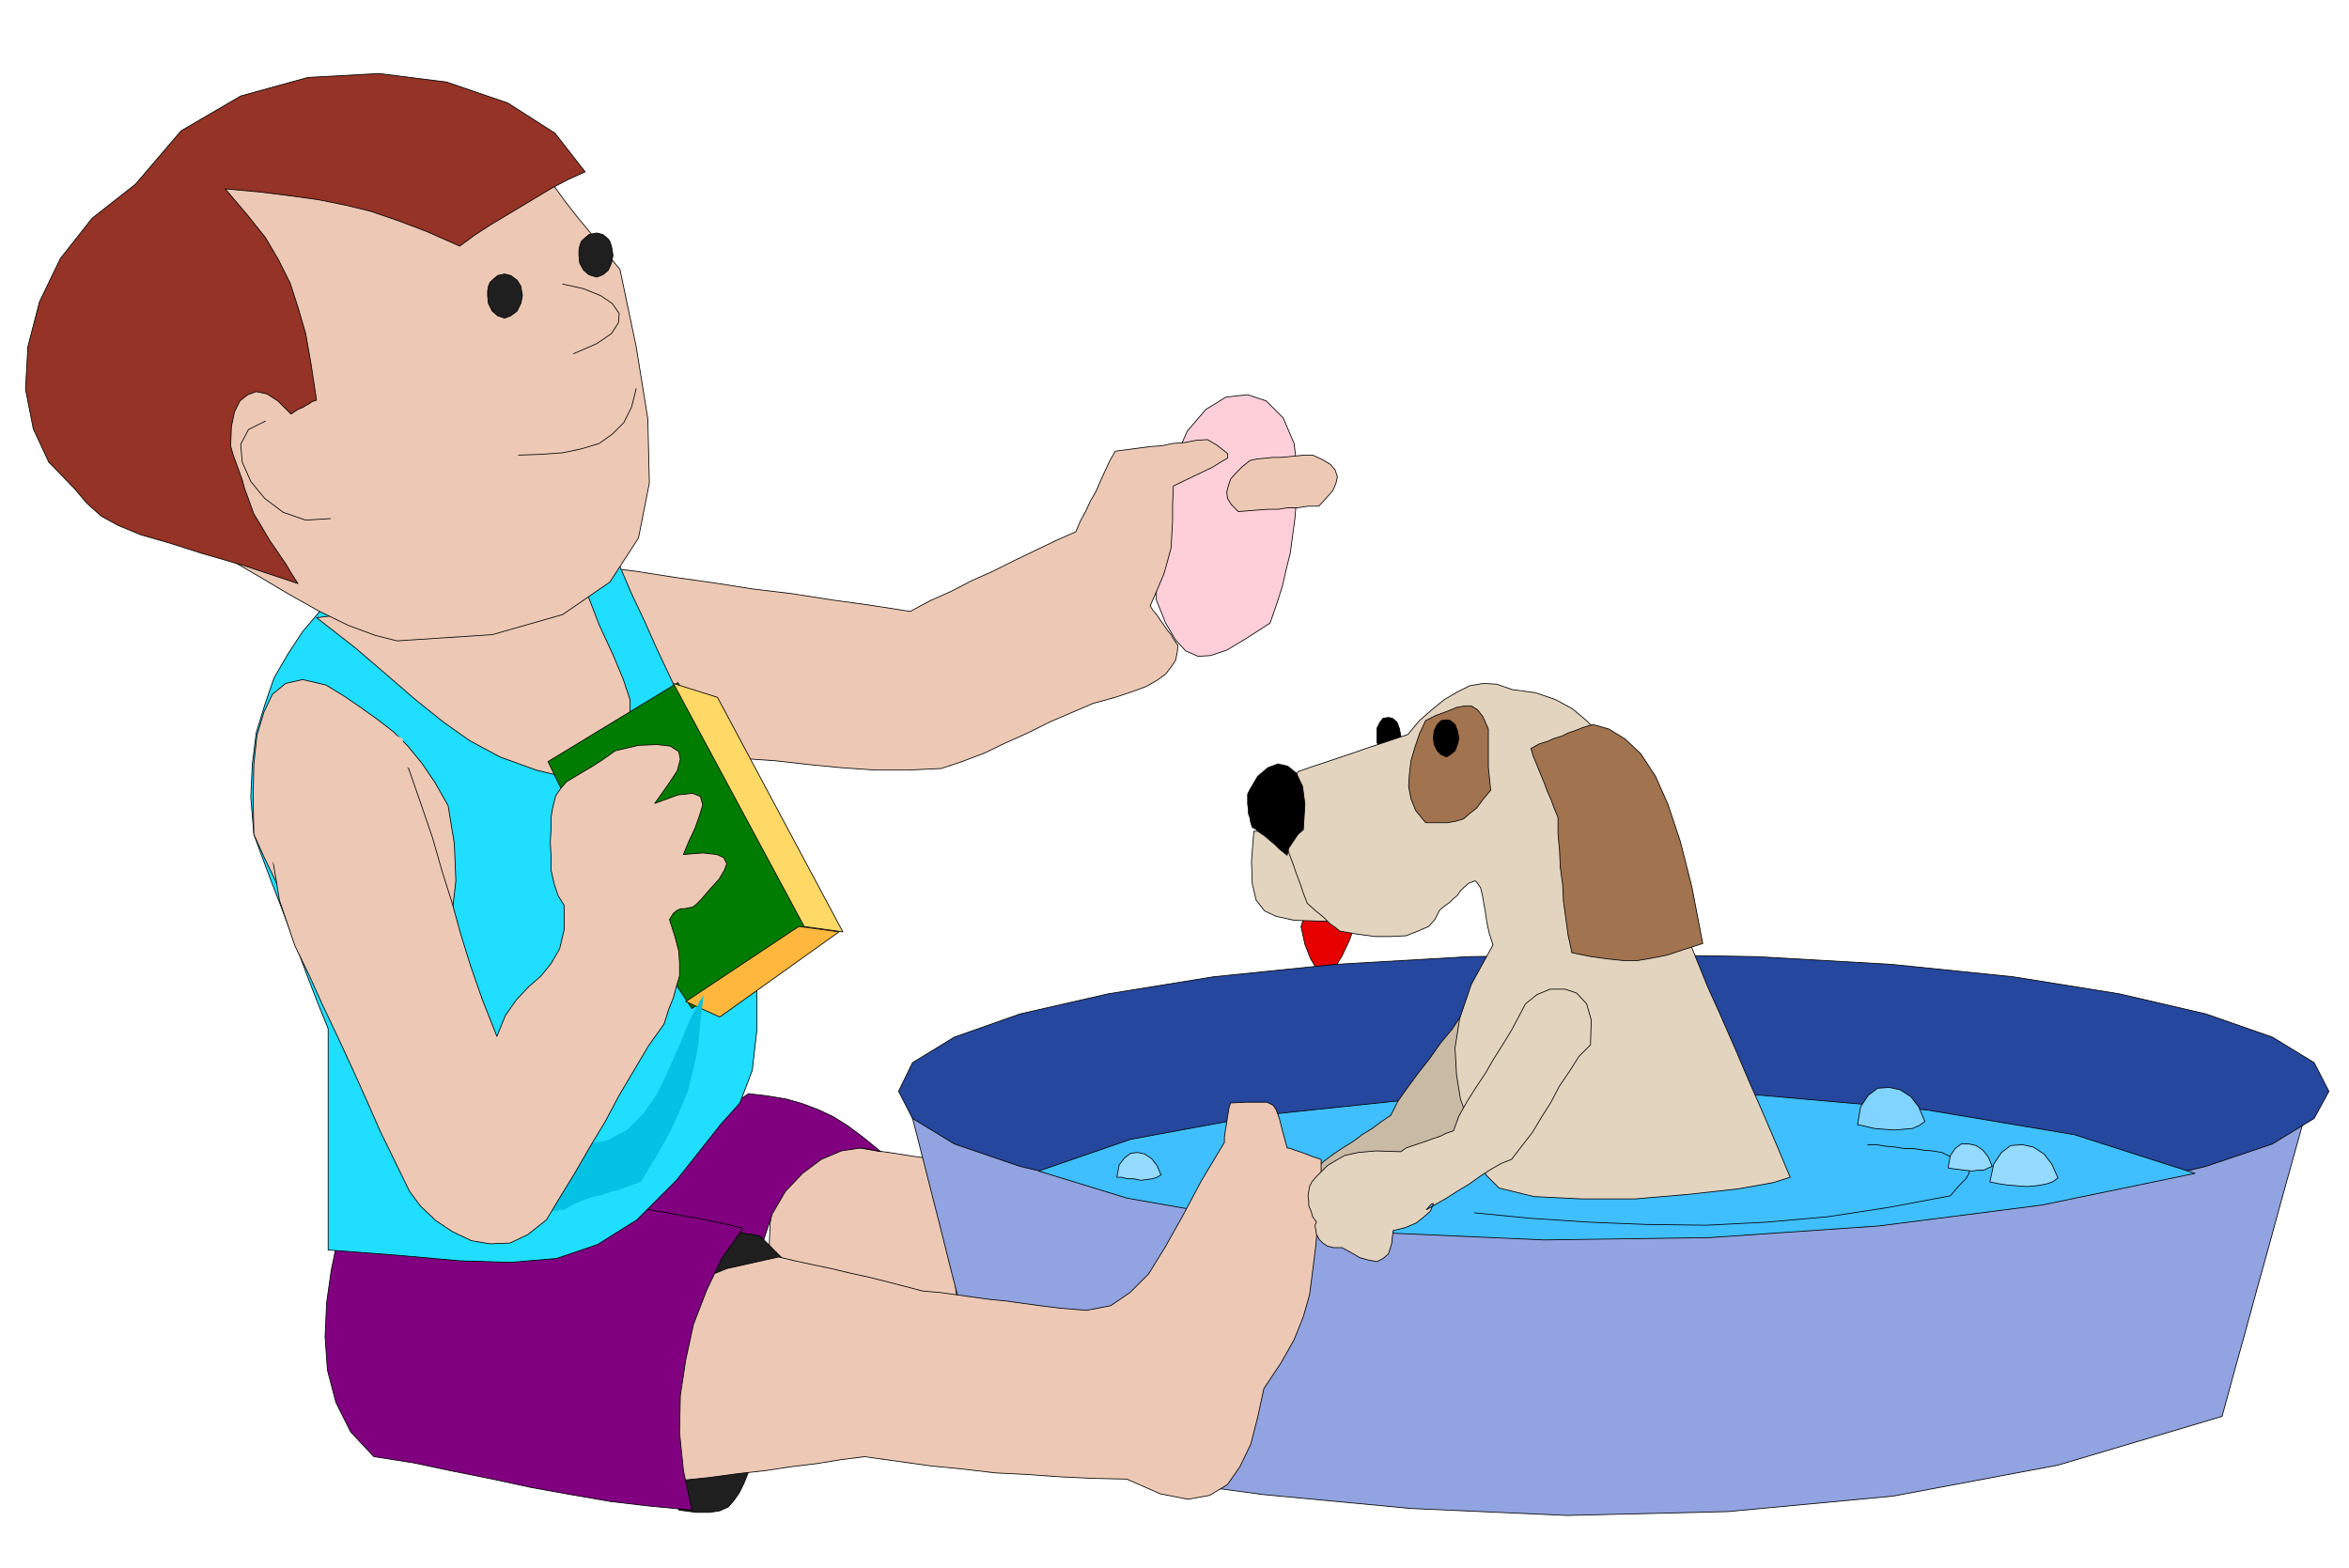
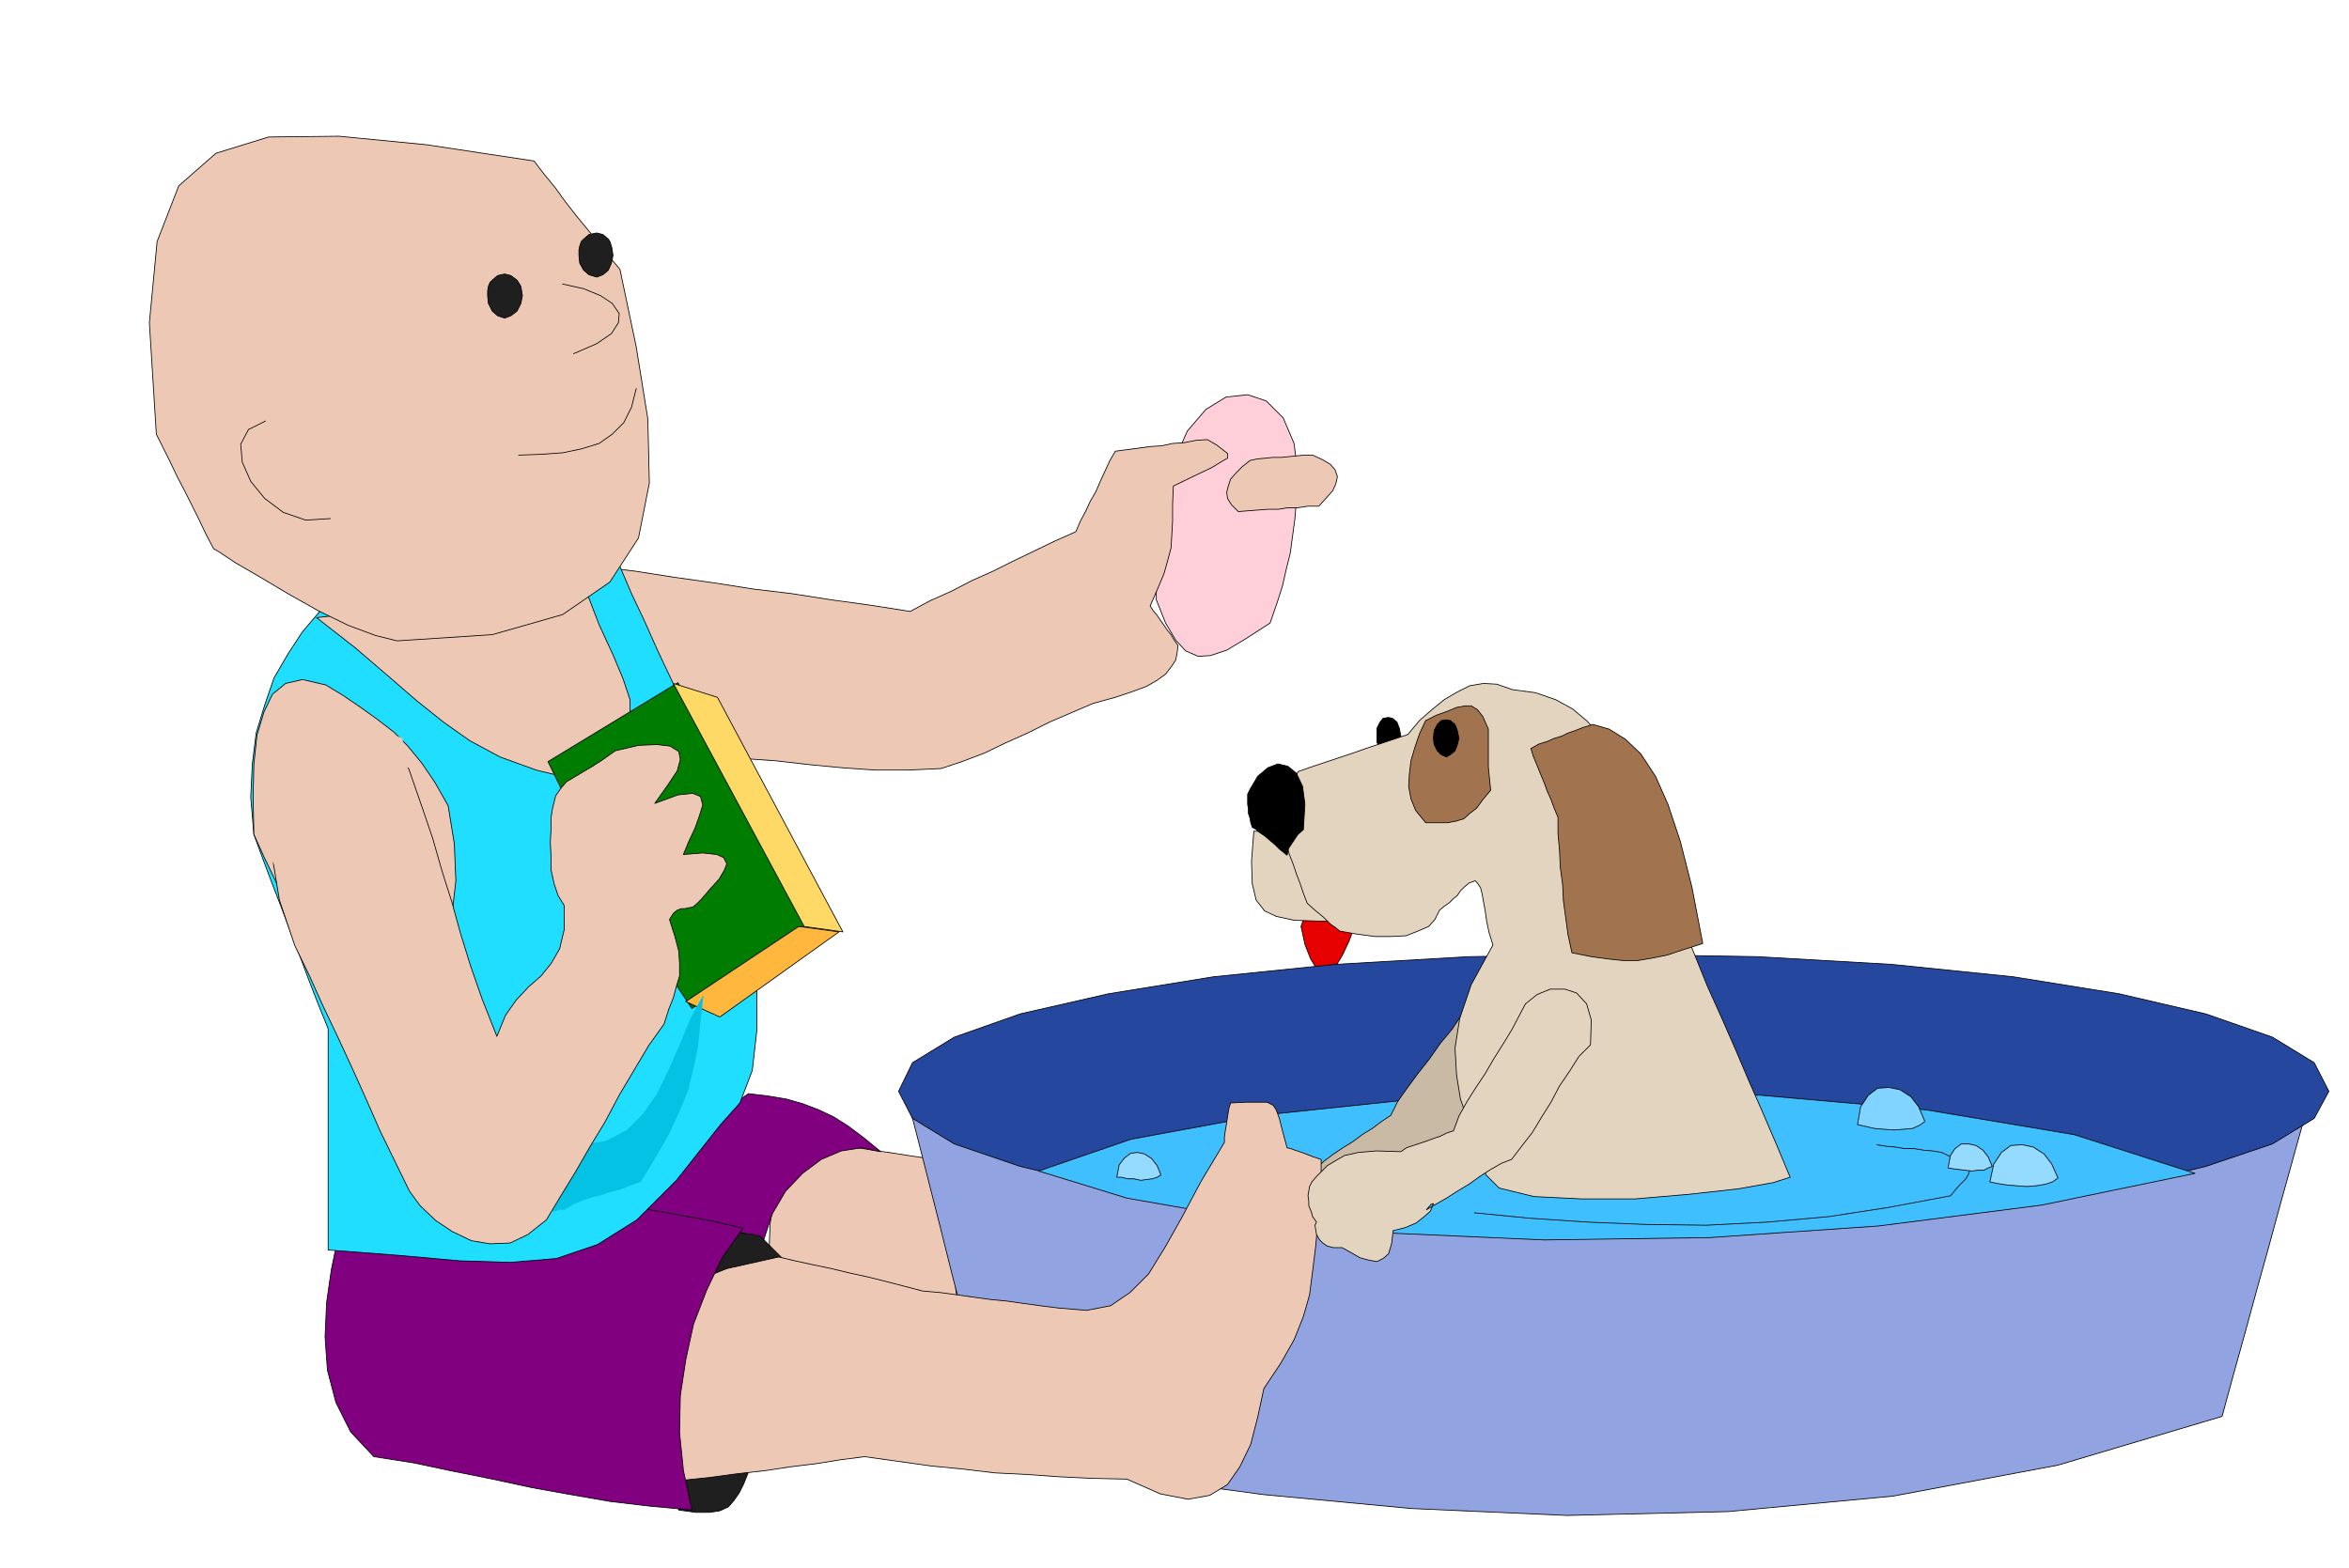
<svg xmlns="http://www.w3.org/2000/svg" width="490.455" height="327.446" fill-rule="evenodd" stroke-linecap="round" preserveAspectRatio="none" viewBox="0 0 3035 2026">
  <style>.pen0{stroke:#000;stroke-width:1;stroke-linejoin:round}.brush2{fill:#000}.brush3{fill:#e3d4bf}.brush4{fill:#edc9b5}.brush5{fill:purple}.brush9{fill:#1f1f1f}.brush14{fill:#a1734f}.pen1{stroke:none}.brush19{fill:#94dbff}</style>
  <path d="m1695 1155-5 9-2 11-2 5-1 6-2 5-2 6 5 23 7 18 7 12 9 6 8-1 9-7 8-13 9-19 3-8 1-5v-3l1-3-1-3v-3l2-5 4-6-9-5-7-3-7-3-6-2-7-3-7-2-7-4-8-3z" class="pen0" style="fill:#e60000" />
  <path d="m1794 927 5 1 6 5 3 8 2 10-2 8-3 8-6 5-5 3-7-3-4-5-4-8v-18l4-8 4-5 7-1z" class="pen0 brush2" />
  <path d="m1620 1074-3 39 1 29 5 21 11 14 15 7 23 5 30 1 39 1-7-15-6-14-7-14-6-14-7-14-6-14-7-14-6-14-10-1-9-1h-16l-9-1-8-1h-17z" class="pen0 brush3" />
  <path d="m1081 1480 15 1 19 3 19 3 21 3 19 3 20 3 18 2 18 3 3 24 1 24v47l-1 23 1 24 1 24 4 25-31-7-30-6-31-6-30-6-31-7-30-6-30-6-30-6-2-35 1-26 3-20 7-15 10-15 17-14 21-17 28-20z" class="pen0 brush4" />
  <path d="m967 1413 25 3 24 4 21 6 21 8 19 9 19 12 20 15 22 18-25-5-26 4-26 11-24 18-22 23-17 29-11 33-2 37-29-10-29-9-29-9-28-9-29-10-28-9-29-9-28-9 19-16 25-18 29-21 32-21 31-22 29-20 26-19 20-14z" class="pen0 brush5" />
  <path d="m1170 1410 15 58 15 59 15 59 15 60 15 58 15 59 15 59 16 60 162 25 179 24 191 18 202 9 208-5 213-20 213-40 212-63 15-55 15-54 15-55 15-54 15-55 15-54 15-54 16-54-228 1-228 2-228 1-227 3-228 1-228 2-228 2-227 3z" class="pen0" style="fill:#91a3e0" />
  <path d="m2085 1233 185 3 174 10 157 16 137 22 112 26 86 30 54 33 19 37-19 35-54 33-86 29-112 27-137 21-157 17-174 11-185 4-187-4-173-11-157-17-136-21-114-27-85-29-54-33-18-35 18-37 54-33 85-30 114-26 136-22 157-16 173-10 187-3z" class="pen0" style="fill:#26479e" />
  <path d="m1342 1513 119-41 168-31 200-21 221-8 224 3 215 19 191 32 156 50-198 41-211 27-218 15-214 3-203-9-182-18-154-27-114-35z" class="pen0" style="fill:#40bfff" />
  <path d="m877 1951 22 3h18l13-2 11-5 7-8 7-10 6-12 6-15 6-34 6-34 7-33 7-33 6-34 7-33 7-33 7-33-10-10-9-9-10-10-9-9-9-2-9-1-9-2-9-2-26 39-23 42-20 43-14 46-9 46-1 48 7 48 17 49z" class="pen0 brush9" />
  <path d="m1899 1296-11 16-12 18-15 18-14 20-15 19-14 19-12 17-9 18-12 8-12 9-13 8-12 9-13 8-12 8-12 9-10 9-7 4-7 5-7 5-6 6-7 4-7 5-6 5-6 6 22-3 23-2 22-2 24-2 22-3 23-1 23-2 24-1 7-12 11-11 12-12 14-11 13-12 12-11 11-11 9-10-5-19-2-18-3-19-1-18-3-19-2-19-3-18-2-17z" class="pen0" style="fill:#c9baa6" />
  <path d="m1006 1624 21 5 23 5 24 5 25 6 23 5 24 6 23 6 23 6 23 2 22 3 21 3 22 3 21 2 21 3 22 3 24 3 36 3 31-6 25-17 24-24 21-34 22-39 25-47 30-50v-7l1-7 1-6 1-6 1-7 1-6 1-6 2-6 21-1h26l8 4 4 6 4 11 4 16 6 22 5 1 5 2 6 2 6 2 5 2 5 2 6 2 6 2v38l-4 39-3 35-4 32-4 31-8 28-12 30-17 30-22 33-8 37-9 35-14 29-16 23-23 14-28 5-36-7-43-19-45-1-42-2-42-3-41-2-42-5-41-4-43-6-43-6-31 4-31 5-33 4-33 5-36 4-37 5-39 4-40 5-2-68-1-56 2-46 8-37 17-30 31-23 47-19 67-15z" class="pen0 brush4" />
  <path d="m447 1569-11 33-8 39-6 42-2 44 3 43 11 42 19 38 30 32 51 8 52 11 50 10 51 11 50 9 52 9 51 6 54 5-11-51-5-49 1-48 7-46 10-46 17-44 20-42 27-38-20-5-19-4-19-4-19-3-20-4-19-3-18-4-18-3-47 3-45 2h-45l-44 1-45-1h-45l-45 2-45 5z" class="pen0 brush5" />
  <path d="m1516 598 18-41 24-28 26-16 28-3 24 8 22 22 14 33 6 48-3 26-2 24-3 22-3 22-5 20-5 22-7 22-9 26-31 20-25 15-21 7-16 1-16-7-13-14-13-22-12-30v-25l1-22 1-22 3-20 2-21 4-21 5-22 6-24z" class="pen0" style="fill:#ffcfd9" />
  <path d="m771 732 50 6 51 8 50 7 51 8 50 6 51 8 51 7 51 8 26-14 27-12 27-14 27-12 26-13 27-13 27-13 27-12 6-14 7-13 6-13 7-12 6-14 6-13 6-13 7-12 15-2 15-2 15-2 15-1 14-3 15-1 15-3 15-1 12 7 9 7 5 4v6l-7 4-13 8-21 10-29 14-1 24v21l-1 18-1 17-4 15-5 18-8 19-10 23 4 6 5 6 4 6 5 7 4 6 5 6 4 7 5 7-1 9-2 10-6 9-7 9-11 8-14 8-19 7-21 7-29 8-28 12-28 12-28 14-29 13-27 13-29 11-27 9-43 2h-42l-43-3-42-4-44-5-43-3h-42l-41 4-15-34-13-32-13-31-12-30-13-31-12-30-14-32-13-32z" class="pen0 brush4" />
  <path d="m414 789-23 27-19 29-18 31-12 35-11 36-5 40-2 43 4 48 11 30 12 32 12 31 12 32 12 31 12 32 12 31 13 32v286l92 7 78 7 66 2 59-5 53-18 51-32 51-51 57-72 25-28 16-42 6-53v-60l-7-66-10-65-14-64-14-57-17-36-17-36-17-36-16-35-17-36-16-36-17-36-15-35-52 8-48 7-48 6-46 7-48 6-47 7-49 7-49 9z" class="pen0" style="fill:#1fdeff" />
  <path d="m409 798 50 39 42 36 37 32 35 28 34 24 39 21 47 17 57 14 34-32 21-26 9-24v-23l-9-27-13-31-18-39-18-47-44 4-43 5-44 5-43 5-44 4-43 5-43 5-43 5zm12 87 23 14 22 15 21 15 22 17 18 18 18 22 17 25 17 30 8 49 2 48-5 43-12 40-21 33-28 28-37 20-47 12-15-30-14-30-14-30-13-29-15-30-13-29-14-29-13-29-1-49 1-42 4-37 9-30 11-23 17-14 22-5 30 7z" class="pen0 brush4" />
  <path d="m708 984 168-102 166 313-148 108-28-42-25-39-24-39-22-37-23-39-21-39-22-41-21-43z" class="pen0" style="fill:#007d00" />
  <path d="m1819 949-18 6-18 6-18 6-17 6-18 6-18 6-18 6-17 6-3 8-3 9-3 9-3 9-3 9-3 9-3 9-2 9 3 12 5 12 4 12 5 13 4 12 5 13 4 12 5 13 10 9 11 9 4 4 5 5 6 4 6 5 23 4 23 3h20l20-1 15-6 14-6 8-9 6-12 6-5 7-5 5-5 5-4 4-6 5-5 6-5 8-3 3 3 4 6 2 8 2 11 2 11 2 14 3 14 5 16-28 51-15 44-6 38 2 35 5 31 11 31 11 32 11 35 17 17 45 11 61 3h70l70-6 63-7 45-8 22-7-18-43-18-42-18-41-17-40-18-41-18-40-17-42-17-41-9-24-8-24-8-23-8-23-9-24-8-24-8-23-7-23-13-18-13-18-15-18-15-17-19-16-22-12-26-9-30-4-20-7-17-1-18 3-16 8-17 10-16 13-16 14-15 18z" class="pen0 brush3" />
  <path d="m1962 1314-9 17-11 18-12 19-11 19-12 18-12 19-10 18-7 19-9 3-8 4-9 3-8 3-9 3-9 3-9 3-7 5-32-1-23 2-18 4-12 7-10 6-7 7-7 7-6 7-3 6-1 6-1 6 1 7v6l3 7 2 7 5 7-2 4 1 6 1 6 4 7 4 4 6 4 8 2h11l11 6 12 7 11 3 11 2 8-4 7-6 4-13 2-17 16-4 14-6 10-8 8-7 3-7 1-3-3 1-6 7 12-7 14-8 14-9 15-9 14-10 14-9 14-8 13-5 13-17 14-18 12-20 12-19 11-21 13-19 12-19 15-15 1-32-6-21-13-14-15-5h-19l-17 7-15 12-9 17z" class="pen0 brush3" />
  <path d="m1842 931-8 17-6 18-5 17-2 17-1 16 3 16 6 15 13 16h28l11-2 10-3 8-7 9-7 8-11 10-12-1-10-1-10-1-10v-49l-7-16-7-9-8-5h-8l-11 2-12 5-14 5-14 7z" class="pen0 brush14" />
  <path d="m1615 1020-3 6v13l1 7v5l2 6 1 6 2 6 4 2 6 5 6 4 7 6 6 5 6 6 5 4 5 4 2-9 6-9 6-9 7-6 2-33-3-23-8-17-11-9-13-3-13 5-13 11-10 17z" class="pen0 brush2" />
  <path d="m1978 967 3 10 5 12 4 10 5 12 4 11 5 11 4 11 5 12v21l2 22 1 22 3 22 1 21 3 22 3 22 5 23 25 5 22 3 19 2h19l18-3 20-4 21-7 25-8-14-73-15-59-16-48-16-36-19-29-20-19-21-13-21-6-13 4-10 4-9 3-8 4-10 3-9 4-10 3-11 6z" class="pen0 brush14" />
  <path d="M1696 588h-11l-10 1-10 1-10 1h-11l-9 1-11 1-9 2-10 8-8 8-7 8-3 9-2 8 1 8 5 8 9 9 12-1 13-1 13-1h14l12-2h13l13-2h14l10-11 8-9 4-9 2-9-3-9-6-7-10-6-13-6z" class="pen0 brush4" />
  <path d="m870 883 57 18 162 303-50-7-169-314z" class="pen0" style="fill:#ffd966" />
  <path d="m886 1294 146-97 52 7-154 110-44-20z" class="pen0" style="fill:#ffb83d" />
  <path d="m1869 930 5 1 6 5 3 8 2 10-2 8-3 8-6 5-5 3-7-3-5-5-4-8-1-8 1-10 4-8 5-5 7-1z" class="pen0 brush2" />
  <path d="m202 561 9 18 9 18 9 19 10 19 9 18 9 18 9 19 10 19 7 4 21 14 31 18 37 22 39 22 39 19 35 13 28 7 123-8 91-26 61-42 37-57 14-71-2-83-15-93-21-100-15-18-14-18-14-17-14-17-14-18-13-18-14-17-13-17-139-21-113-11-91 1-68 21-48 42-28 72-10 105 9 144z" class="pen0 brush4" />
-   <path d="m291 244 44 4 40 5 36 5 35 7 33 8 35 12 37 14 43 19 19-14 20-13 20-12 20-12 20-12 20-12 21-11 22-10-39-50-61-39-79-27-87-11-92 5-87 24-77 45-59 69-56 44-41 52-27 56-15 58-3 55 10 51 20 43 33 34 16 19 19 17 22 12 29 12 35 10 44 14 55 16 69 23-9-14-7-12-7-10-6-9-7-10-6-10-7-12-8-13-4-11-4-11-4-11-3-11-4-11-4-11-4-11-3-11 1-25 4-19 7-14 10-8 11-4 14 3 14 9 17 17 9-6 7-3 3-2 4-2 4-3 6-2-7-46-7-40-10-34-10-31-15-30-17-29-24-30-28-33z" class="pen0" style="fill:#943326" />
  <path fill="none" d="m727 367 27 6 22 9 15 10 9 13-1 12-9 14-19 13-30 13m-71 131 29-1 28-2 24-5 23-7 17-12 15-15 10-20 6-24" class="pen0" />
  <path d="m729 1563 12-7 12-5 12-4 12-3 12-4 12-3 13-5 14-5 20-33 17-30 13-28 11-27 7-28 6-29 3-32 4-35-17 31-14 34-14 32-15 31-18 26-21 21-27 14-32 5-6 10-6 11-6 10-5 12-6 11-5 11-6 11-5 12 5-2h6l6-2h6z" class="pen1" style="fill:#03c2e3" />
  <path d="m652 354 8 2 8 6 2 3 3 5 1 6 1 6-2 10-5 10-8 6-8 3-9-3-7-6-5-10-1-10v-6l1-6 2-5 3-3 7-6 9-2zm119-53 8 2 7 6 2 3 2 6 1 5 1 7-2 10-4 9-7 6-8 3-10-3-7-6-5-9-1-10v-7l1-5 2-6 3-3 7-6 10-2z" class="pen0 brush9" />
  <path fill="none" d="m343 544-22 11-10 19 2 23 11 25 18 22 24 18 29 10 32-2" class="pen0" />
  <path d="m528 993 16 46 15 44 12 42 13 41 11 40 13 42 15 43 19 48 11-27 14-20 16-17 16-14 13-16 11-19 6-25v-31l-8-13-5-15-4-18v-17l-1-19 1-17v-15l2-12 4-16 7-10 7-8 10-6 10-6 12-7 14-9 17-12 30-7 24-1 17 2 11 7 2 10-4 15-12 18-17 24 30-11 19-2 10 4 3 11-4 13-6 17-8 17-7 17 25-2 18 2 9 4 4 8-3 8-7 12-11 12-12 14-6 6-5 4-6 1-4 1h-5l-5 2-5 4-5 8 7 22 5 19 1 16v16l-4 13-4 15-6 15-6 19-20 28-19 32-19 32-18 34-20 33-19 33-19 31-18 30-24 19-23 11-26 1-24-4-25-12-21-14-20-19-14-19-19-39-19-39-18-41-18-40-19-41-19-40-18-40-18-37-20-59-10-61-3-59 10-50 20-37 35-16 49 10 66 43z" class="pen0 brush4" />
  <path d="m331 1077 32 55 12-112 34-42 45 7 77 32-11-63-87-35-70 35-24 42-1 3-1 9-2 13-2 15-2 14-1 14v9l1 4z" class="pen1 brush4" />
-   <path fill="none" d="m1905 1567 72 7 75 5 75 3 78 1 78-4 79-7 78-12 80-15 11-13 9-9 4-7 1-5-4-5-7-4-11-6-14-7-12-2-12-1-12-2h-12l-12-2-12-1-12-2h-12" class="pen0" />
+   <path fill="none" d="m1905 1567 72 7 75 5 75 3 78 1 78-4 79-7 78-12 80-15 11-13 9-9 4-7 1-5-4-5-7-4-11-6-14-7-12-2-12-1-12-2h-12l-12-2-12-1-12-2" class="pen0" />
  <path d="m2571 1527 9 2 13 2 12 1 14 1 12-1 12-2 9-3 7-5-8-18-10-13-14-9-14-3-15 1-12 9-10 15-5 23z" class="pen0 brush19" />
  <path d="m2400 1453 9 2 13 3 12 1 14 1 11-1 12-1 9-4 7-5-8-19-10-13-14-9-14-3-15 1-12 9-10 15-4 23z" class="pen0" style="fill:#80d4ff" />
  <path d="m2517 1509 6 1 8 1 8 1 9 1 7-1h8l6-3 5-2-5-12-7-9-9-6-9-2h-10l-8 6-6 9-3 16zm-1074 12h6l8 2h8l9 2 7-1 8-1 6-2 5-3-5-12-7-9-9-6-9-2-9 1-8 6-7 9-3 16z" class="pen0 brush19" />
</svg>